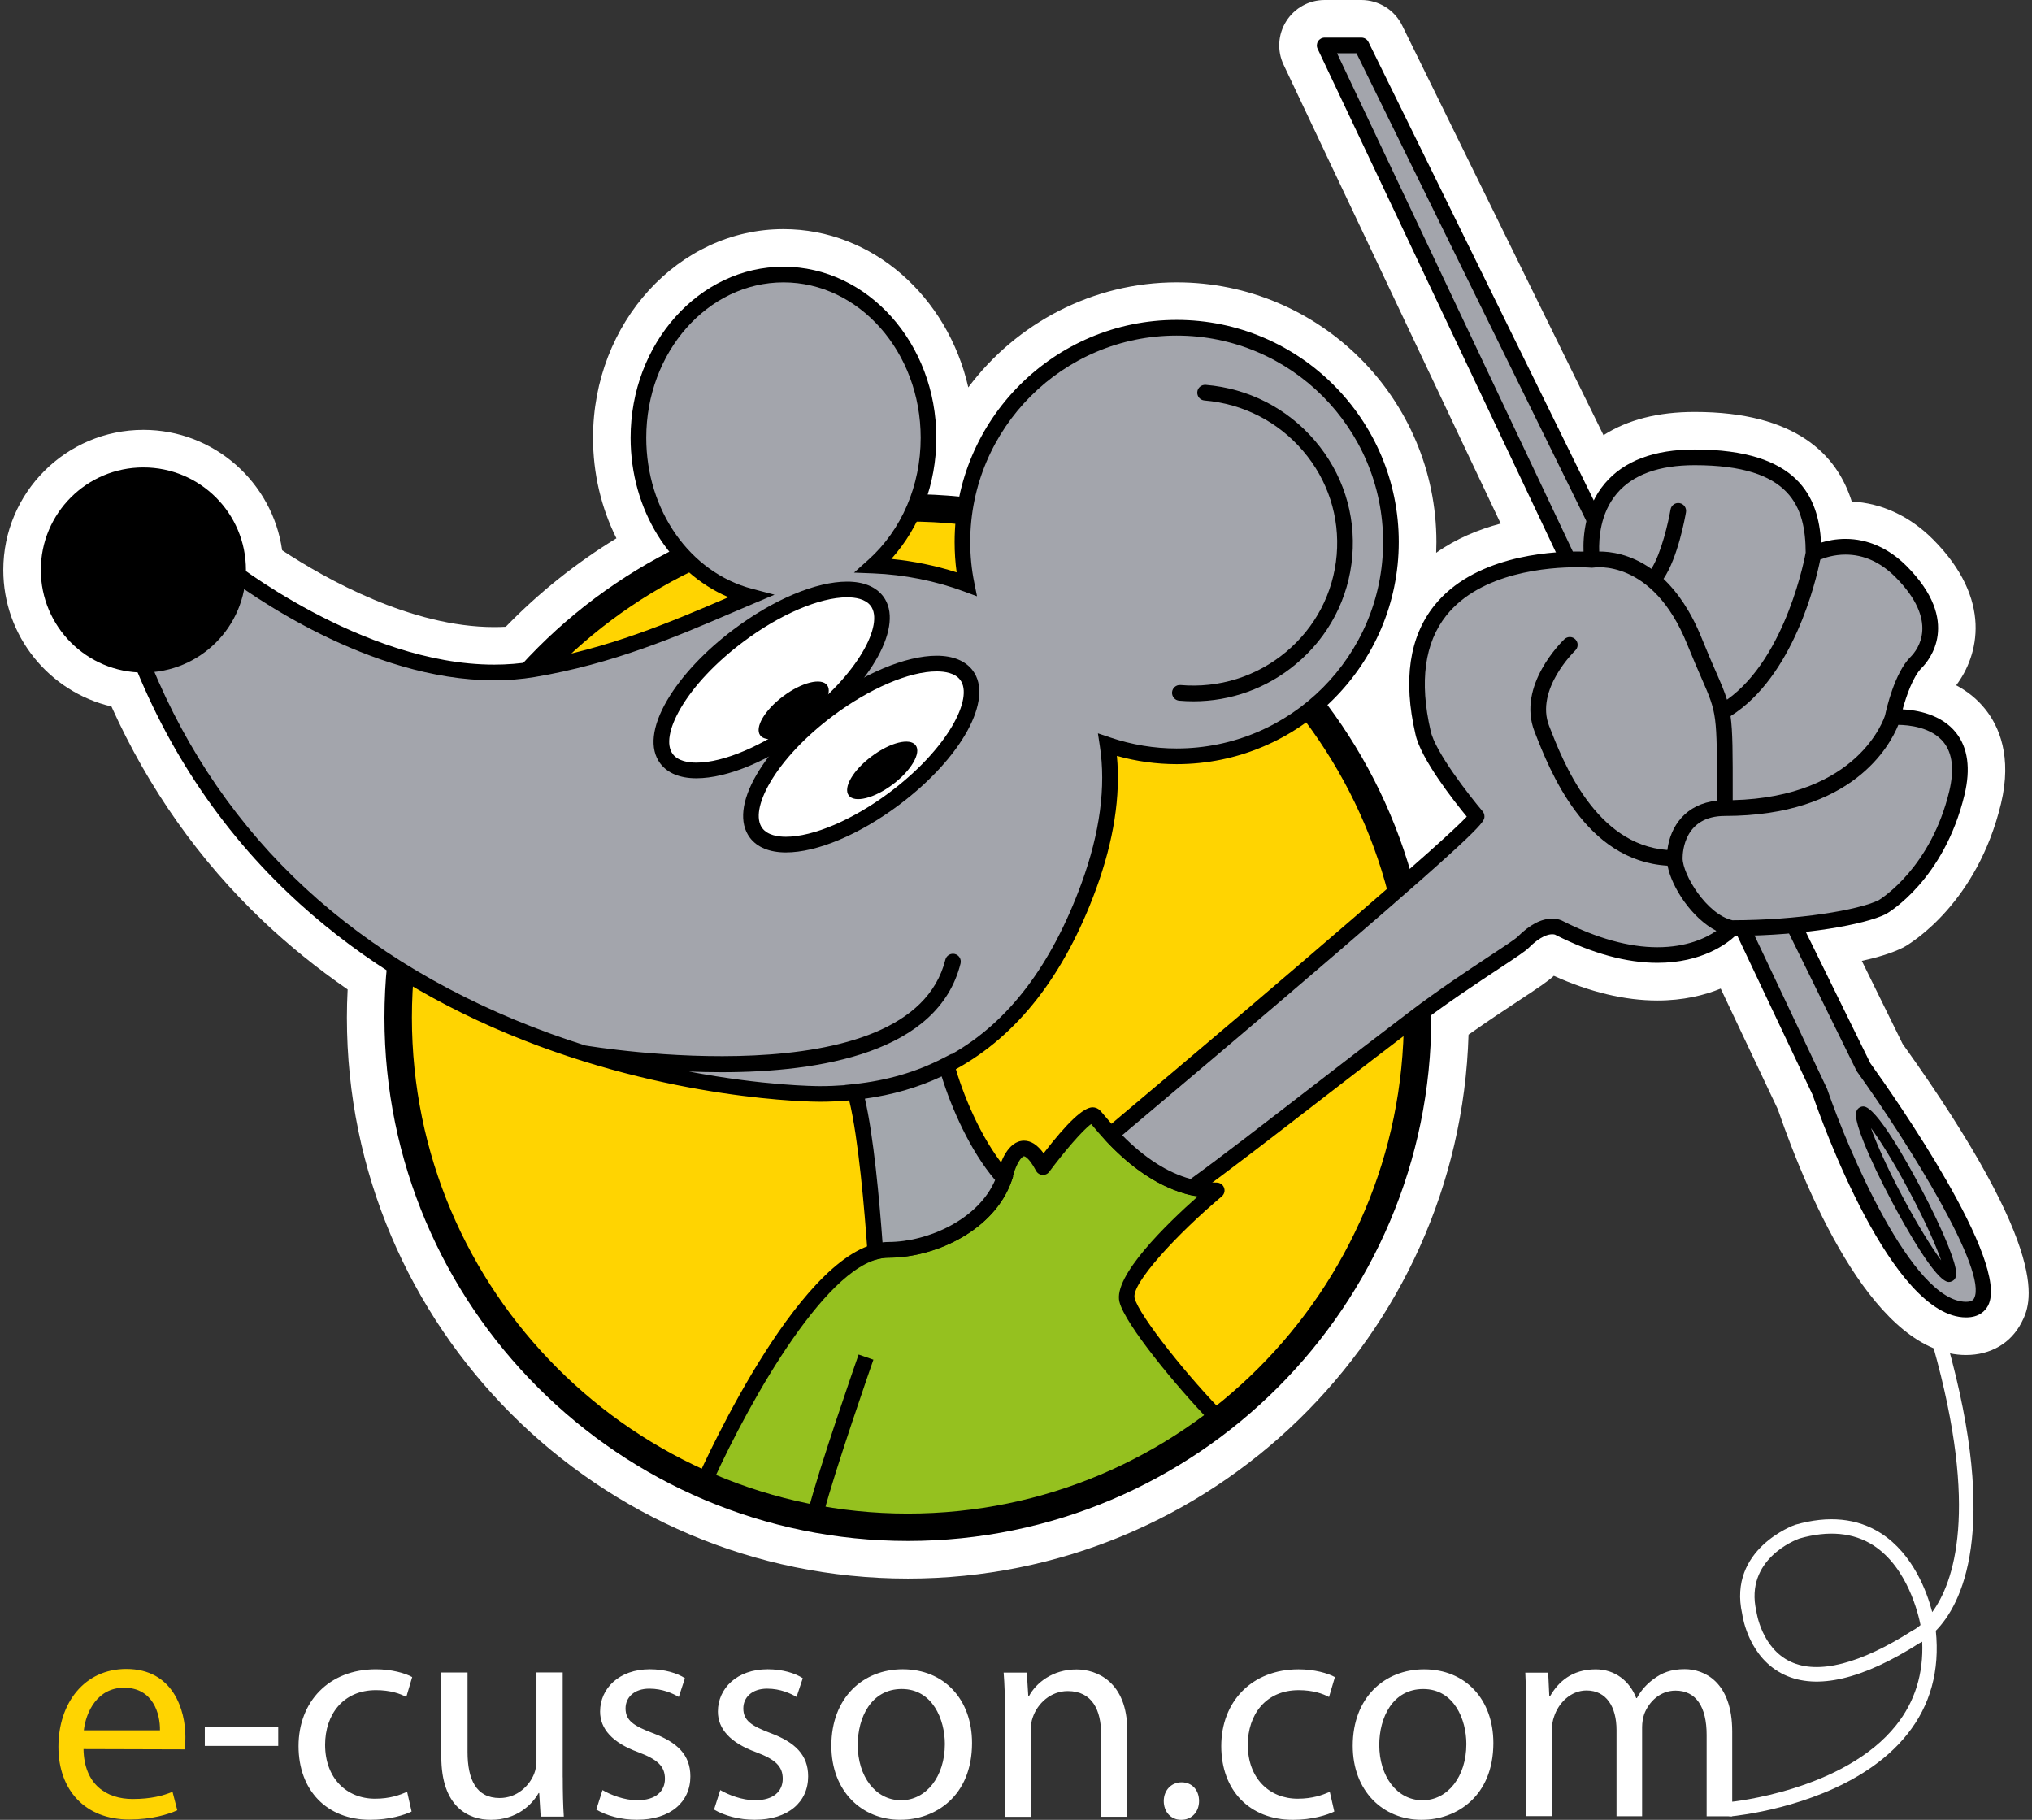
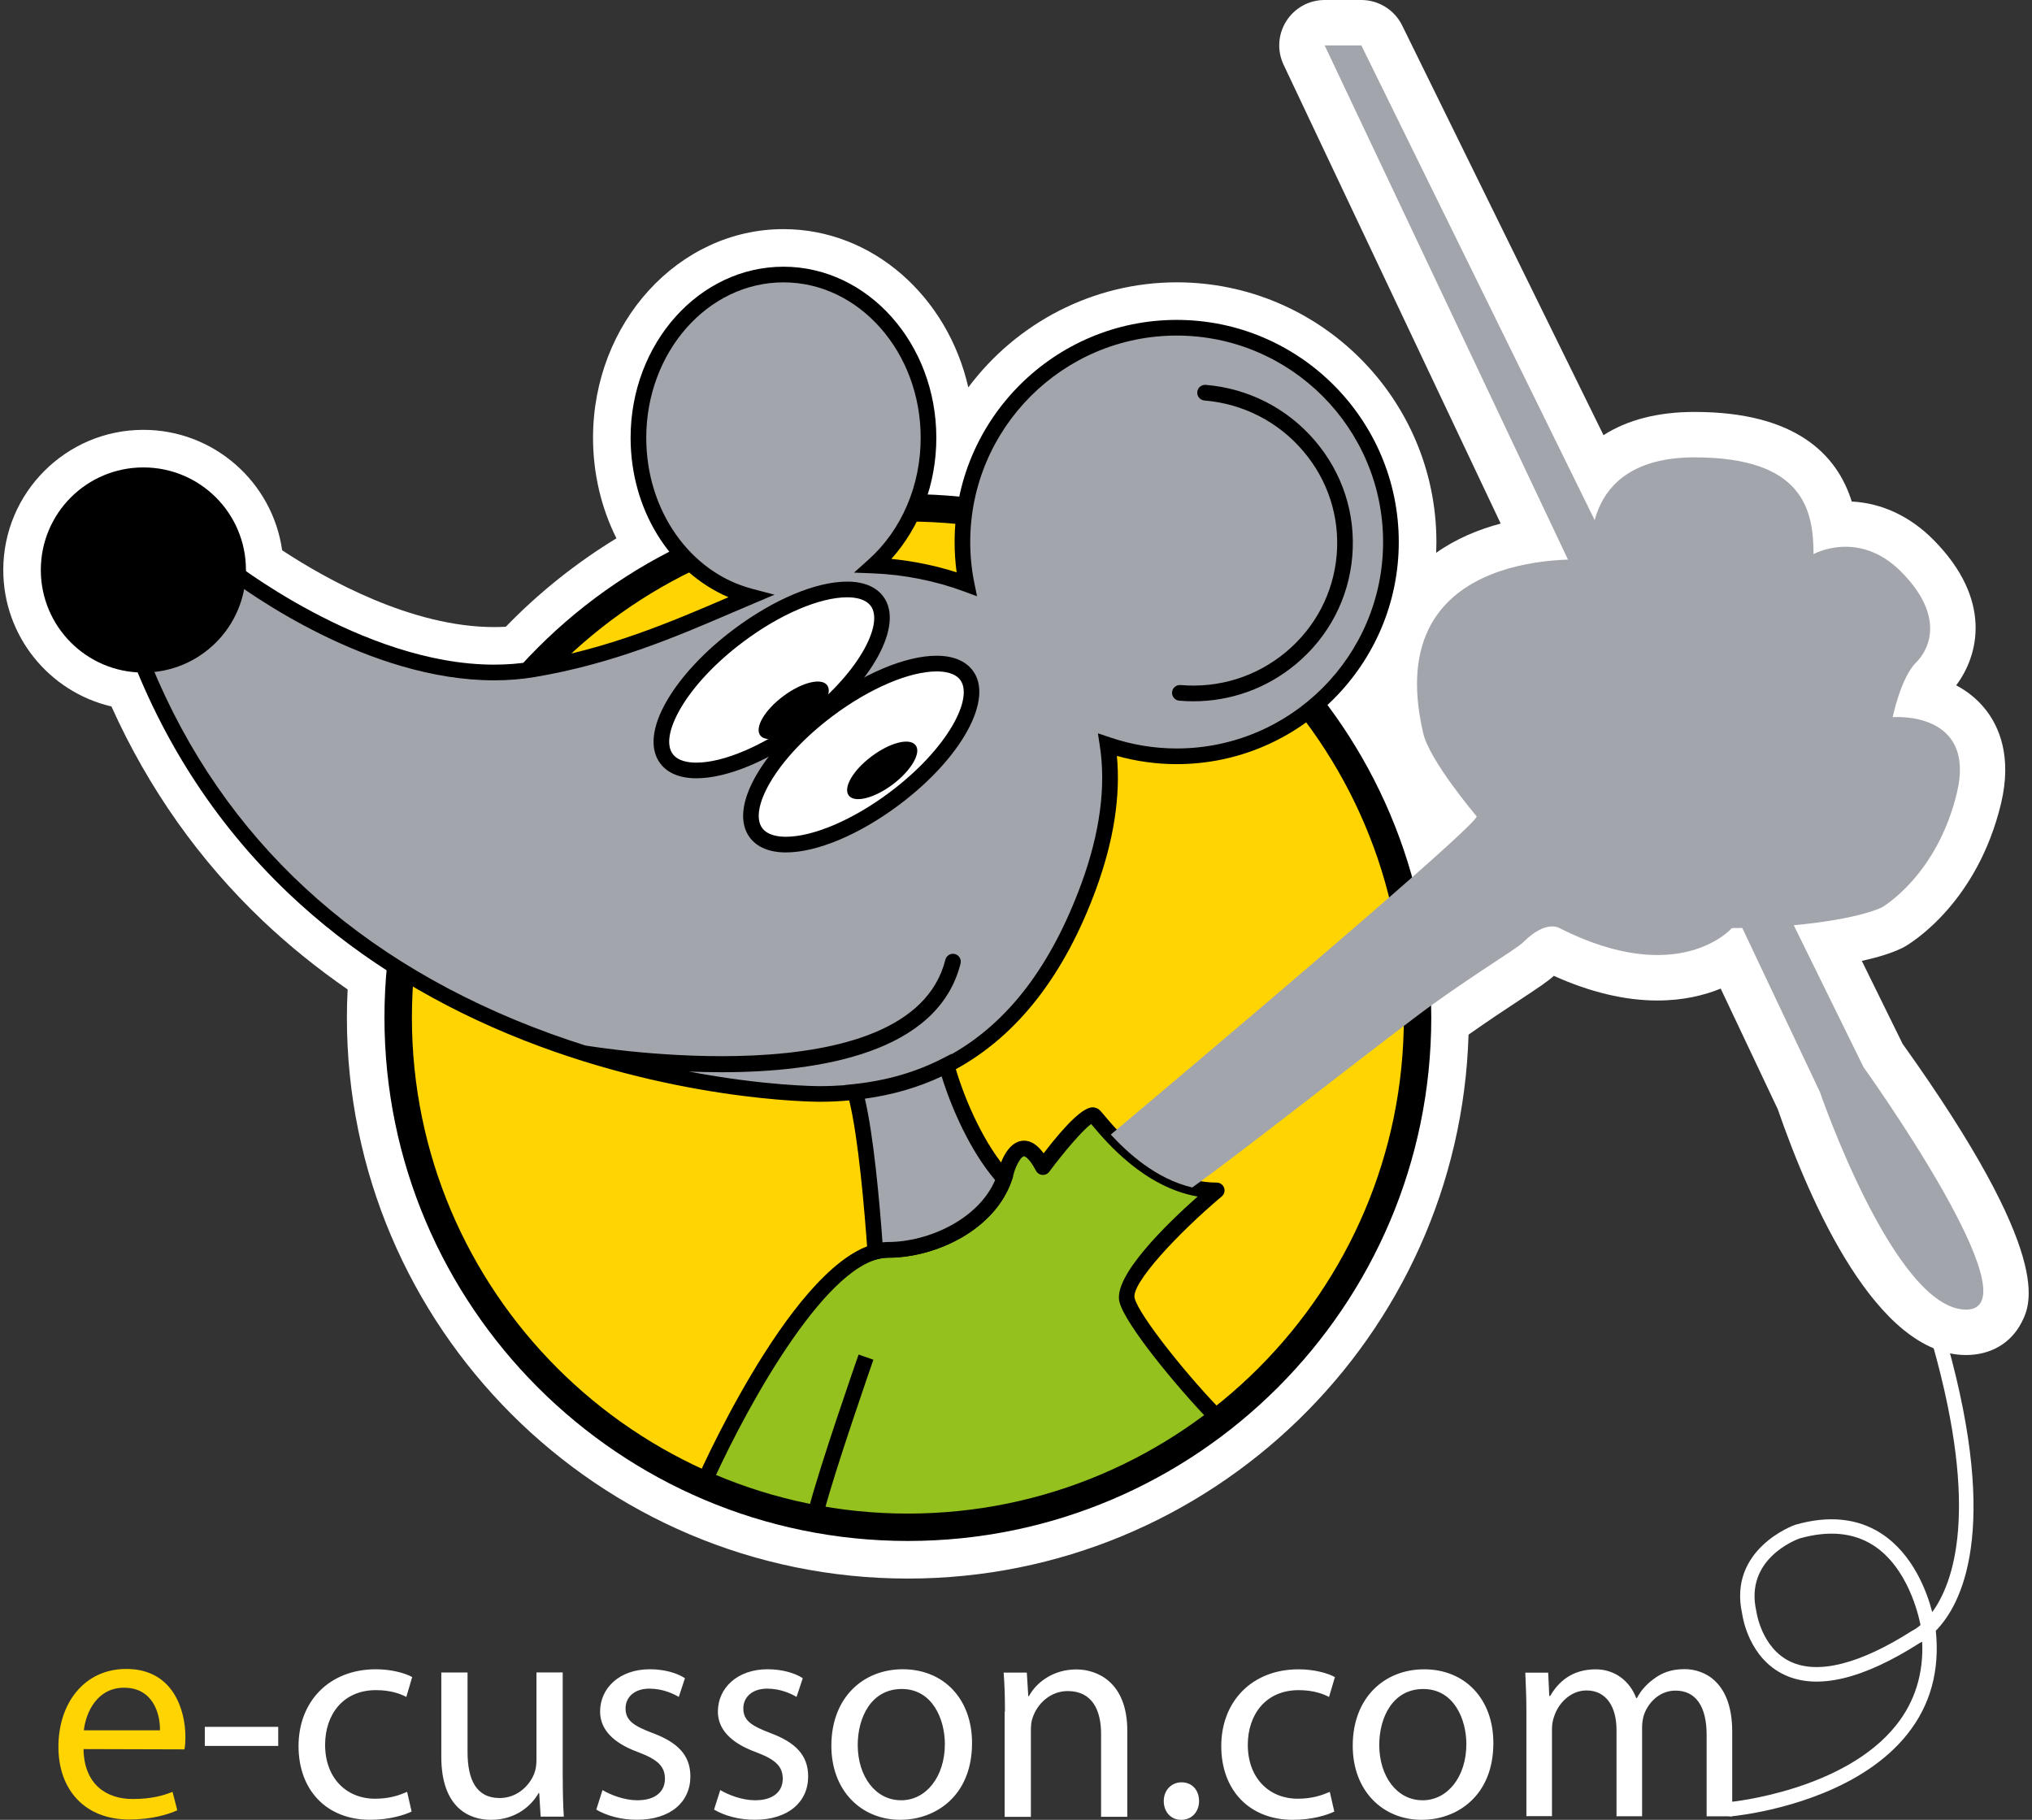
<svg xmlns="http://www.w3.org/2000/svg" height="120" viewBox="0 0 134 120" width="134">
  <rect x="0" y="0" width="134" height="120" fill="#333333" stroke="none" />
  <path fill="#FFF" d="M59.869 104.09c-20.398 0-36.993-16.595-36.993-36.992 0-.609.017-1.23.049-1.854-2.006-1.387-3.882-2.904-5.592-4.527-4.197-3.984-7.552-8.734-9.984-14.133C3.243 45.627.216 41.94.216 37.585c0-5.097 4.145-9.241 9.24-9.241 4.655 0 8.518 3.46 9.15 7.942 2.907 1.911 8.533 5.063 13.981 5.063.259 0 .513-.007.767-.021 2.188-2.254 4.633-4.206 7.297-5.831-1.006-2.012-1.543-4.29-1.543-6.629 0-7.587 5.634-13.759 12.559-13.759 5.879 0 10.828 4.45 12.188 10.437 3.164-4.236 8.213-6.929 13.744-6.929 9.443 0 17.125 7.682 17.125 17.125 0 .236-.006.473-.015.71 1.321-.938 2.806-1.542 4.255-1.927L84.65 4.277c-.442-.929-.379-2.007.173-2.882C85.375.523 86.323 0 87.355 0h2.42c1.14 0 2.197.66 2.693 1.684l13.275 27.011c1.588-1.018 3.602-1.532 6.008-1.532 6.688 0 9.398 2.824 10.363 5.907 1.98.104 3.824.963 5.361 2.499 3.963 3.978 3 7.665 1.525 9.62.766.406 1.42.942 1.936 1.595.877 1.107 1.766 3.085 1.022 6.199-1.562 6.508-5.849 9.148-6.333 9.428-.044.024-.118.065-.164.089-.73.361-1.697.645-2.684.861l2.688 5.467c10.057 14.063 8.448 17.199 7.842 18.384-.699 1.358-2.031 2.138-3.656 2.138-5.908 0-10.297-10.09-12.414-16.203l-3.766-7.959c-1.086.443-2.472.785-4.174.785-2.141 0-4.436-.547-6.831-1.627-.383.357-.938.729-2.271 1.608-.862.569-2.074 1.366-3.352 2.271-.595 19.879-16.952 35.865-36.974 35.865z" />
  <circle fill="#FFD401" cx="59.869" cy="67.098" r="33.612" />
  <path fill="#95C11F" d="M74.32 85.721c-.463-1.846 5.916-7.227 5.916-7.227-4.455 0-7.568-4.415-8.071-4.918-.505-.506-3.388 3.386-3.388 3.386-1.541-2.923-2.42.271-2.42.271-.806 3.267-4.676 5.191-7.799 5.191-5.222 0-11.752 14.475-12.195 15.471 4.132 1.813 8.697 2.832 13.506 2.832 7.76 0 14.906-2.642 20.6-7.057-2.268-2.258-5.815-6.6-6.149-7.949z" />
  <path d="M80.833 93.307c-2.328-2.318-5.728-6.555-6.011-7.713-.237-.945 2.799-4.216 5.748-6.705.166-.141.227-.367.15-.57-.074-.205-.268-.34-.484-.34-3.688 0-6.475-3.317-7.391-4.406-.146-.172-.24-.285-.316-.36-.127-.127-.299-.196-.481-.196-.598 0-1.683 1.02-3.228 3.031-.408-.559-.834-.832-1.291-.832-1.096 0-1.582 1.569-1.672 1.896-.732 2.964-4.359 4.798-7.299 4.798-5.49 0-11.949 14.161-12.666 15.776-.058.127-.061.269-.012.396.051.129.146.232.273.288 4.346 1.907 8.959 2.875 13.714 2.875 7.638 0 14.873-2.478 20.917-7.163.117-.092.189-.229.199-.376.011-.149-.045-.296-.15-.399zm-20.964 6.902c-1.871 0-3.719-.156-5.535-.463.68-2.678 3.234-10.01 3.262-10.088l-.976-.34c-.114.324-2.634 7.556-3.306 10.24-2.138-.431-4.23-1.076-6.266-1.932 2.439-5.348 7.688-14.688 11.51-14.688 3.402 0 7.438-2.088 8.299-5.568.149-.547.494-1.126.672-1.126.003 0 .293.013.791.956.082.156.242.262.418.273.18.014.349-.063.453-.205.974-1.313 2.229-2.778 2.765-3.148.032.035.063.076.099.115.891 1.059 3.408 4.055 6.924 4.664-2.041 1.81-5.584 5.248-5.158 6.943.365 1.485 3.796 5.616 5.869 7.771-5.767 4.319-12.608 6.596-19.821 6.596z" />
  <path d="M59.869 101.611c-19.031 0-34.516-15.481-34.516-34.514 0-19.034 15.483-34.516 34.516-34.516 19.031 0 34.516 15.482 34.516 34.516 0 19.033-15.485 34.514-34.516 34.514zm0-67.22c-18.035 0-32.706 14.672-32.706 32.707 0 18.034 14.671 32.707 32.706 32.707s32.708-14.673 32.708-32.707c-.001-18.035-14.673-32.707-32.708-32.707z" />
  <path fill="#A3A5AC" d="M122.891 70.37 89.775 2.995h-2.42l32.662 69.019s4.918 14.342 9.635 14.342c4.716-.002-6.761-15.986-6.761-15.986z" />
-   <path d="M129.652 86.87c-4.916 0-9.555-13.033-10.114-14.661L86.889 3.216c-.076-.16-.063-.349.029-.497.096-.149.26-.24.438-.24h2.42c.197 0 .379.112.466.289l33.095 67.337c1.614 2.252 9.229 13.127 7.771 15.976-.19.36-.59.789-1.456.789zM88.171 3.512l32.313 68.28c.008.019.015.036.021.054 1.335 3.893 5.581 13.993 9.146 13.993.416 0 .496-.161.533-.229.914-1.782-4.248-10.109-7.715-14.938-.018-.021-.031-.048-.045-.072L89.453 3.513l-1.282-.001z" />
-   <path d="M128.516 84.535c-.853 0-2.906-3.703-3.752-5.297-.769-1.443-1.431-2.844-1.865-3.938-.66-1.666-.598-2.089-.25-2.283l.031-.017c.062-.027.125-.042.195-.042.855 0 2.909 3.709 3.753 5.304.769 1.443 1.433 2.842 1.865 3.936.664 1.674.599 2.095.241 2.281-.065.037-.141.056-.218.056zm-5.135-10.154c.325.936 1.016 2.52 2.066 4.496 1.051 1.979 1.975 3.441 2.563 4.234-.326-.932-1.017-2.516-2.066-4.487-1.049-1.981-1.973-3.446-2.563-4.243z" />
  <path fill="#A3A5AC" d="M124.813 47.29s.535-2.609 1.545-3.607c.996-.999 1.803-3.186-1-5.997-2.801-2.802-5.765-1.148-5.765-1.148 0-2.923-.694-6.38-7.842-6.38-7.87 0-6.762 6.764-6.762 6.764s-14.062-1.23-11.146 11.377c.37 1.804 3.537 5.533 3.537 5.533 0 .625-17.537 15.439-24.128 20.982 1.118 1.211 2.981 2.924 5.371 3.488 3.165-2.269 9.563-7.328 14.685-11.209 3.275-2.479 6.664-4.484 7.146-4.967 1.502-1.501 2.378-.93 2.378-.93 7.912 4.003 11.378 0 11.378 0 4.536 0 8.528-.693 9.918-1.38 0 0 3.607-2.075 4.918-7.528 1.304-5.462-4.233-4.998-4.233-4.998z" />
-   <path d="M128.994 48.319c-.973-1.23-2.602-1.498-3.523-1.547.235-.868.682-2.161 1.25-2.725.479-.479 2.672-3.046-.996-6.728-1.168-1.167-2.56-1.783-4.021-1.783-.646 0-1.202.118-1.613.245-.166-3.007-1.505-6.142-8.338-6.142-2.668 0-4.656.749-5.911 2.226-1.334 1.569-1.454 3.523-1.416 4.509-.126-.002-.267-.005-.423-.005-1.98 0-6.861.349-9.429 3.574-1.64 2.063-2.056 4.912-1.235 8.459.336 1.625 2.574 4.46 3.387 5.447-1.485 1.587-10.599 9.463-23.804 20.57-.108.089-.174.222-.183.362-.01.141.039.277.136.384 1.812 1.957 3.706 3.183 5.634 3.64.038.008.078.014.117.014.107 0 .213-.033.301-.098 1.924-1.379 5.032-3.779 8.32-6.32 2.143-1.655 4.357-3.366 6.376-4.896 1.894-1.435 3.812-2.696 5.211-3.621 1.181-.778 1.758-1.163 1.987-1.394.77-.77 1.295-.885 1.539-.885.119 0 .188.026.193.026.024.021.016.011.047.027 2.406 1.216 4.66 1.831 6.699 1.831 2.961 0 4.612-1.291 5.129-1.777 4.608-.021 8.541-.749 9.93-1.434.012-.005.02-.01.029-.016.155-.091 3.816-2.251 5.163-7.857.412-1.722.223-3.098-.556-4.086zm-4.002-10.269c2.9 2.912 1.496 4.768 1.001 5.265-1.065 1.056-1.603 3.48-1.681 3.846-.067.224-1.764 5.391-10.049 5.602v-.31c.002-2.796.002-4.197-.142-5.233 4.151-2.611 5.632-8.908 5.916-10.321.297-.122.903-.329 1.664-.329 1.201-.002 2.311.497 3.291 1.48zm-18.357-5.522c1.049-1.231 2.771-1.855 5.117-1.855 6.376 0 7.309 2.765 7.324 5.776h-.002c-.012.072-1.233 6.891-5.189 9.688-.16-.527-.39-1.065-.718-1.814-.249-.567-.558-1.273-.937-2.214-.735-1.832-1.627-3.086-2.529-3.942.951-1.408 1.426-4.063 1.482-4.395.047-.281-.144-.549-.424-.597-.283-.049-.548.143-.595.423-.138.803-.603 2.869-1.267 3.911-1.395-.987-2.715-1.145-3.438-1.14-.031-.812.053-2.524 1.176-3.841zm2.665 29.933c-1.87 0-3.962-.578-6.217-1.715-.103-.059-.347-.171-.724-.171-.719 0-1.481.397-2.271 1.187-.164.166-.973.697-1.825 1.26-1.412.933-3.347 2.207-5.267 3.662-2.021 1.531-4.239 3.246-6.384 4.9-3.172 2.451-6.176 4.771-8.096 6.158-1.519-.414-3.033-1.383-4.513-2.887 3.238-2.726 9.011-7.597 14.118-11.985 9.771-8.396 9.771-8.679 9.771-9.039 0-.122-.043-.239-.123-.334-.855-1.009-3.141-3.93-3.428-5.315-.746-3.236-.398-5.79 1.035-7.594 2.286-2.875 6.789-3.185 8.62-3.185.579 0 .938.03.944.03.045.005.091 0 .137-.008v.003c.038-.009 3.895-.645 6.189 5.066.385.954.696 1.667.946 2.241 1.015 2.324 1.015 2.324 1.013 7.716v.345c-2.045.211-3.078 1.672-3.27 3.251-4.749-.347-6.874-5.805-7.799-8.18-.936-2.397 1.688-4.938 1.721-4.971.207-.195.215-.523.018-.729-.194-.207-.521-.216-.729-.021-.129.125-3.161 3.047-1.97 6.097 1.004 2.577 3.315 8.518 8.772 8.84.269 1.421 1.594 3.459 3.217 4.299-.68.468-1.949 1.079-3.885 1.079zm19.245-10.293c-1.199 5.002-4.441 7.061-4.661 7.194-1.337.65-5.294 1.318-9.642 1.32-1.707-.396-3.283-3.025-3.283-4.091 0-.463.135-2.787 2.79-2.787 8.41 0 10.885-4.641 11.435-6.007.672.007 2.191.141 3 1.162.574.728.694 1.808.361 3.209z" />
  <path fill="#A3A5AC" d="M73.041 49.114c1.432.484 2.964.757 4.557.757 7.801 0 14.129-6.329 14.129-14.13 0-7.802-6.328-14.131-14.129-14.131-7.802 0-14.13 6.329-14.13 14.131 0 .946.093 1.874.271 2.771-1.984-.735-4.091-1.14-6.128-1.22 2.207-1.975 3.619-5.009 3.619-8.426 0-5.946-4.283-10.764-9.564-10.764s-9.564 4.817-9.564 10.764c0 5.09 3.153 9.352 7.377 10.461-3.91 1.653-8.545 3.84-14.311 4.809-9.827 1.643-20.479-6.965-20.479-6.965L8.54 41.474c10.038 29.107 42.019 30.659 45.515 30.659 9.151 0 14.654-5.26 17.748-13.707 1.308-3.586 1.642-6.681 1.238-9.312z" />
  <path fill="#A3A7AD" d="M58.568 82.414c2.965 0 6.602-1.732 7.65-4.706-1.764-1.944-3.156-5.108-3.8-7.47-1.784.916-3.778 1.513-6.037 1.754.687 2.348 1.13 7.52 1.341 10.544.292-.07.566-.122.846-.122z" />
  <path d="M77.598 21.094c-8.076 0-14.646 6.57-14.646 14.647 0 .675.044 1.345.134 1.999-1.386-.443-2.848-.743-4.307-.885 1.897-2.109 2.967-4.959 2.967-7.988 0-6.22-4.521-11.28-10.08-11.28s-10.081 5.061-10.081 11.28c0 4.737 2.595 8.868 6.456 10.514-.053.021-.104.044-.154.065-3.641 1.563-7.769 3.334-12.805 4.18-.798.133-1.637.201-2.494.201-8.73 0-17.488-6.986-17.574-7.058l-.303-.244-6.785 4.75.127.368c2.328 6.753 6.025 12.564 10.986 17.276 4.033 3.83 8.917 6.951 14.512 9.276C44.145 72.6 53.654 72.65 54.055 72.65c.663 0 1.313-.031 1.946-.088.61 2.482 1.015 7.271 1.206 10.008l.043.607.594-.142c.23-.056.479-.108.727-.108 3.08 0 6.979-1.769 8.136-5.051l.103-.291-.21-.226c-1.685-1.857-2.941-4.762-3.567-6.856 4.071-2.233 7.171-6.209 9.255-11.899 1.158-3.17 1.615-6.113 1.365-8.76 1.293.36 2.615.543 3.943.543 8.076 0 14.646-6.57 14.646-14.646.001-8.077-6.569-14.647-14.644-14.647zM65.623 77.813c-1.089 2.563-4.385 4.084-7.055 4.084-.127 0-.252.01-.371.024-.203-2.771-.59-7.043-1.162-9.474 1.816-.25 3.507-.737 5.063-1.469.65 2.105 1.882 4.907 3.525 6.835zm11.975-28.459c-1.482 0-2.959-.244-4.391-.728l-.805-.272.127.84c.412 2.678.004 5.726-1.213 9.058-1.981 5.404-4.813 9.141-8.563 11.262l-.006-.023-.566.291c-1.771.91-3.688 1.469-5.854 1.701l-.613.063.002.011c-.542.041-1.095.063-1.661.063-.234 0-3.672-.02-8.625-.963.691.029 1.412.045 2.149.045 6.493 0 14.293-1.279 15.764-7.168.069-.277-.099-.557-.376-.627-.275-.067-.557.1-.625.375-2.309 9.236-23.42 5.712-23.744 5.656-1.508-.478-3.065-1.035-4.648-1.692C21.7 62.152 13.361 53.551 9.157 41.674l5.513-3.86c1.673 1.282 9.654 7.049 17.918 7.047.913 0 1.811-.072 2.664-.215 5.159-.866 9.348-2.664 13.042-4.25.474-.202.935-.4 1.386-.591l1.397-.591-1.468-.385c-4.117-1.08-6.992-5.177-6.992-9.962 0-5.65 4.059-10.248 9.049-10.248 4.988 0 9.048 4.598 9.048 10.248 0 3.15-1.256 6.081-3.446 8.041l-.951.851 1.275.05c2.023.08 4.088.49 5.969 1.188l.869.321-.184-.909c-.176-.859-.264-1.758-.264-2.668 0-7.507 6.108-13.613 13.615-13.613 7.506 0 13.611 6.106 13.611 13.613.001 7.506-6.104 13.613-13.61 13.613z" />
  <path d="M78.691 46.243c-.31 0-.616-.014-.928-.041-.283-.023-.494-.274-.472-.558.024-.284.271-.495.56-.472 2.537.218 5.008-.557 6.953-2.18 1.942-1.623 3.129-3.895 3.344-6.399.211-2.507-.578-4.946-2.227-6.87-1.646-1.925-3.954-3.102-6.495-3.315-.284-.022-.495-.272-.472-.558.023-.284.271-.493.559-.472 2.813.235 5.366 1.54 7.193 3.673 1.829 2.136 2.706 4.845 2.47 7.63-.235 2.781-1.553 5.305-3.71 7.104-1.916 1.602-4.294 2.458-6.775 2.458z" />
  <path fill="#FFF" d="M53.086 47.764c-3.831 2.872-7.922 3.891-9.131 2.269-1.21-1.612.915-5.252 4.746-8.123 3.83-2.873 7.922-3.891 9.132-2.269 1.209 1.612-.917 5.251-4.747 8.123zM58.992 52.652c-3.829 2.872-7.922 3.891-9.131 2.268-1.211-1.612.918-5.251 4.746-8.123 3.83-2.873 7.922-3.891 9.131-2.268 1.211 1.613-.916 5.251-4.746 8.123z" />
  <path d="M51.828 56.209c-1.079 0-1.903-.339-2.381-.98-.717-.956-.557-2.434.451-4.158.932-1.592 2.492-3.257 4.398-4.688 2.624-1.968 5.419-3.144 7.475-3.144 1.08 0 1.903.339 2.381.981 1.4 1.867-.729 5.753-4.85 8.846-2.625 1.967-5.419 3.143-7.474 3.143zm9.943-11.936c-1.813 0-4.438 1.126-6.854 2.937-1.8 1.35-3.266 2.904-4.128 4.381-.774 1.325-.962 2.424-.519 3.019.352.468 1.039.566 1.556.566 1.813 0 4.44-1.125 6.854-2.938 3.844-2.885 5.532-6.215 4.644-7.4-.345-.467-1.035-.565-1.553-.565z" />
  <path d="M45.92 51.32c-1.078 0-1.902-.339-2.38-.979-.717-.955-.558-2.434.452-4.159.931-1.593 2.492-3.258 4.398-4.687 2.625-1.969 5.418-3.144 7.476-3.144 1.079 0 1.901.339 2.381.98 1.401 1.868-.729 5.754-4.853 8.845-2.623 1.97-5.415 3.144-7.474 3.144zm9.947-11.934c-1.813 0-4.44 1.124-6.854 2.937-1.8 1.348-3.267 2.904-4.129 4.381-.773 1.324-.962 2.424-.517 3.019.35.468 1.036.565 1.553.565 1.813 0 4.438-1.125 6.854-2.937 3.846-2.883 5.533-6.214 4.645-7.399-.349-.469-1.036-.566-1.552-.566z" />
  <path d="M53.037 47.764c-1.221.918-2.52 1.24-2.903.726-.383-.513.292-1.673 1.513-2.58 1.219-.916 2.519-1.239 2.901-.726.382.514-.293 1.663-1.511 2.58zM58.872 51.725c-1.22.917-2.521 1.24-2.903.726-.383-.514.293-1.674 1.512-2.579 1.221-.918 2.521-1.24 2.903-.726.382.502-.295 1.663-1.512 2.579zM16.219 37.585c0 3.739-3.024 6.763-6.764 6.763-3.738 0-6.763-3.034-6.763-6.763 0-3.739 3.024-6.763 6.763-6.763 3.74 0 6.764 3.024 6.764 6.763z" />
  <path fill="#FFF" d="M115.238 119.624c-.602.099-.987.138-1.053.142-.259.028-.49-.162-.517-.422-.022-.266.17-.494.429-.523.075-.004 7.52-.745 10.948-5.067 1.236-1.55 1.808-3.399 1.714-5.501-.078.048-.137.076-.174.092-3.76 2.4-6.76 3.102-8.913 2.092-2.305-1.084-2.741-3.711-2.784-4.017-.957-4.286 3.436-5.854 3.48-5.87.007-.002.018-.008.025-.008 2.191-.626 4.09-.436 5.652.566 2.126 1.371 3.039 3.885 3.376 5.195 1.408-1.924 3.112-6.671.062-17.52-.065-.256.082-.514.334-.586.248-.071.513.076.582.328 3.502 12.488.927 17.311-.742 19.006.271 2.621-.355 4.908-1.874 6.814-2.914 3.669-8.271 4.908-10.545 5.279zm3.43-18.177c-.256.092-3.624 1.371-2.85 4.783.002.015.005.026.009.041.003.027.335 2.41 2.258 3.304 1.819.853 4.59.144 8.019-2.048.02-.016.043-.025.066-.034.012-.005.201-.097.479-.337-.131-.661-.84-3.793-3.116-5.26-1.317-.841-2.954-.992-4.865-.449z" />
  <g fill="#FFF">
    <path d="M77.889 120c-.672 0-1.145-.523-1.145-1.238 0-.703.492-1.236 1.174-1.236.693 0 1.154.514 1.154 1.236 0 .701-.473 1.238-1.176 1.238h-.007zM87.99 119.453c-.451.222-1.447.547-2.725.547-2.859 0-4.729-1.941-4.729-4.865 0-2.922 2.003-5.061 5.104-5.061 1.019 0 1.92.252 2.391.513l-.389 1.312c-.408-.219-1.059-.451-2.002-.451-2.18 0-3.354 1.623-3.354 3.604 0 2.201 1.415 3.555 3.29 3.555.985 0 1.625-.242 2.118-.451l.296 1.297zM93.755 120c-2.546 0-4.549-1.887-4.549-4.885 0-3.178 2.096-5.041 4.705-5.041 2.726 0 4.569 1.979 4.569 4.861 0 3.53-2.451 5.063-4.705 5.063l-.02.002zm.063-1.291c1.643 0 2.881-1.55 2.881-3.71 0-1.614-.809-3.626-2.842-3.626-2.021 0-2.902 1.887-2.902 3.689 0 2.074 1.174 3.646 2.841 3.646l.022.001zM114.232 119.768h-1.688V114.4c0-1.844-.69-2.922-2.053-2.922-1.009 0-1.753.724-2.065 1.551-.085.25-.138.564-.138.857v5.879h-1.687v-5.688c0-1.532-.672-2.609-1.98-2.609-1.061 0-1.865.858-2.139 1.729-.094.25-.137.543-.137.837v5.722h-1.687v-6.896c0-.994-.041-1.779-.073-2.565h1.51l.072 1.531h.063c.524-.902 1.416-1.751 2.998-1.751 1.278 0 2.254.785 2.672 1.896h.043c.293-.545.681-.943 1.078-1.236.567-.432 1.174-.672 2.078-.672 1.276 0 3.131.828 3.131 4.117v5.588h.002z" />
  </g>
  <path fill="#FFD401" d="M5.507 115.334c.041 2.337 1.51 3.292 3.24 3.292 1.236 0 2.002-.22 2.631-.472l.314 1.216c-.607.272-1.667.608-3.176.608-2.904 0-4.664-1.94-4.664-4.793 0-2.881 1.707-5.135 4.476-5.135 3.102 0 3.898 2.727 3.898 4.475 0 .356-.021.631-.063.828l-6.656-.019zm5.042-1.236c.021-1.08-.452-2.811-2.37-2.811-1.76 0-2.514 1.604-2.651 2.811h5.021z" />
  <path fill="#FFF" d="M18.348 113.867v1.258h-4.842v-1.258h4.842zM27.143 119.453c-.451.222-1.457.545-2.727.545-2.861 0-4.729-1.938-4.729-4.863 0-2.924 2.003-5.064 5.106-5.064 1.018 0 1.918.252 2.389.514l-.388 1.311c-.407-.219-1.06-.449-2.001-.449-2.181 0-3.354 1.625-3.354 3.604 0 2.202 1.414 3.556 3.292 3.556.984 0 1.625-.242 2.117-.453l.295 1.299zM37.111 117.2c0 .985.021 1.845.07 2.588h-1.527l-.096-1.552h-.041c-.431.768-1.447 1.764-3.135 1.764-1.487 0-3.28-.839-3.28-4.162v-5.555h1.73v5.24c0 1.803.563 3.039 2.116 3.039 1.153 0 1.96-.809 2.274-1.594.094-.23.155-.546.155-.881v-5.807h1.731v6.919h.003v.001zM39.732 118.038c.533.315 1.435.671 2.293.671 1.236 0 1.824-.607 1.824-1.415 0-.828-.492-1.278-1.752-1.752-1.728-.628-2.524-1.552-2.524-2.683 0-1.528 1.259-2.789 3.282-2.789.963 0 1.802.252 2.314.59l-.406 1.234c-.38-.22-1.062-.545-1.939-.545-1.02 0-1.572.588-1.572 1.301 0 .808.544 1.152 1.78 1.625 1.625.606 2.495 1.437 2.495 2.861 0 1.686-1.31 2.86-3.531 2.86-1.037 0-2.003-.272-2.674-.672l.41-1.286zM47.497 118.038c.535.315 1.437.671 2.297.671 1.235 0 1.824-.607 1.824-1.415 0-.828-.492-1.278-1.751-1.752-1.729-.628-2.526-1.552-2.526-2.683 0-1.528 1.259-2.789 3.28-2.789.965 0 1.804.252 2.318.59l-.41 1.234c-.377-.22-1.059-.545-1.939-.545-1.016 0-1.572.588-1.572 1.301 0 .808.545 1.152 1.781 1.625 1.626.606 2.495 1.437 2.495 2.861 0 1.686-1.31 2.86-3.53 2.86-1.039 0-2.002-.272-2.676-.672l.409-1.286zM59.373 119.998c-2.547 0-4.549-1.887-4.549-4.885 0-3.176 2.097-5.043 4.705-5.043 2.727 0 4.572 1.98 4.572 4.863 0 3.532-2.453 5.063-4.709 5.063l-.019.002zm.052-1.289c1.646 0 2.884-1.551 2.884-3.71 0-1.614-.809-3.628-2.842-3.628-2.021 0-2.904 1.889-2.904 3.689 0 2.074 1.176 3.647 2.842 3.647l.02.002zM66.271 112.859c0-.996-.023-1.781-.086-2.567h1.528l.097 1.552h.043c.472-.881 1.571-1.763 3.135-1.763 1.309 0 3.352.787 3.352 4.048v5.67h-1.729v-5.471c0-1.531-.566-2.82-2.2-2.82-1.121 0-2.001.809-2.315 1.762-.084.221-.115.522-.115.809v5.722h-1.73v-6.938h.021v-.004z" />
</svg>